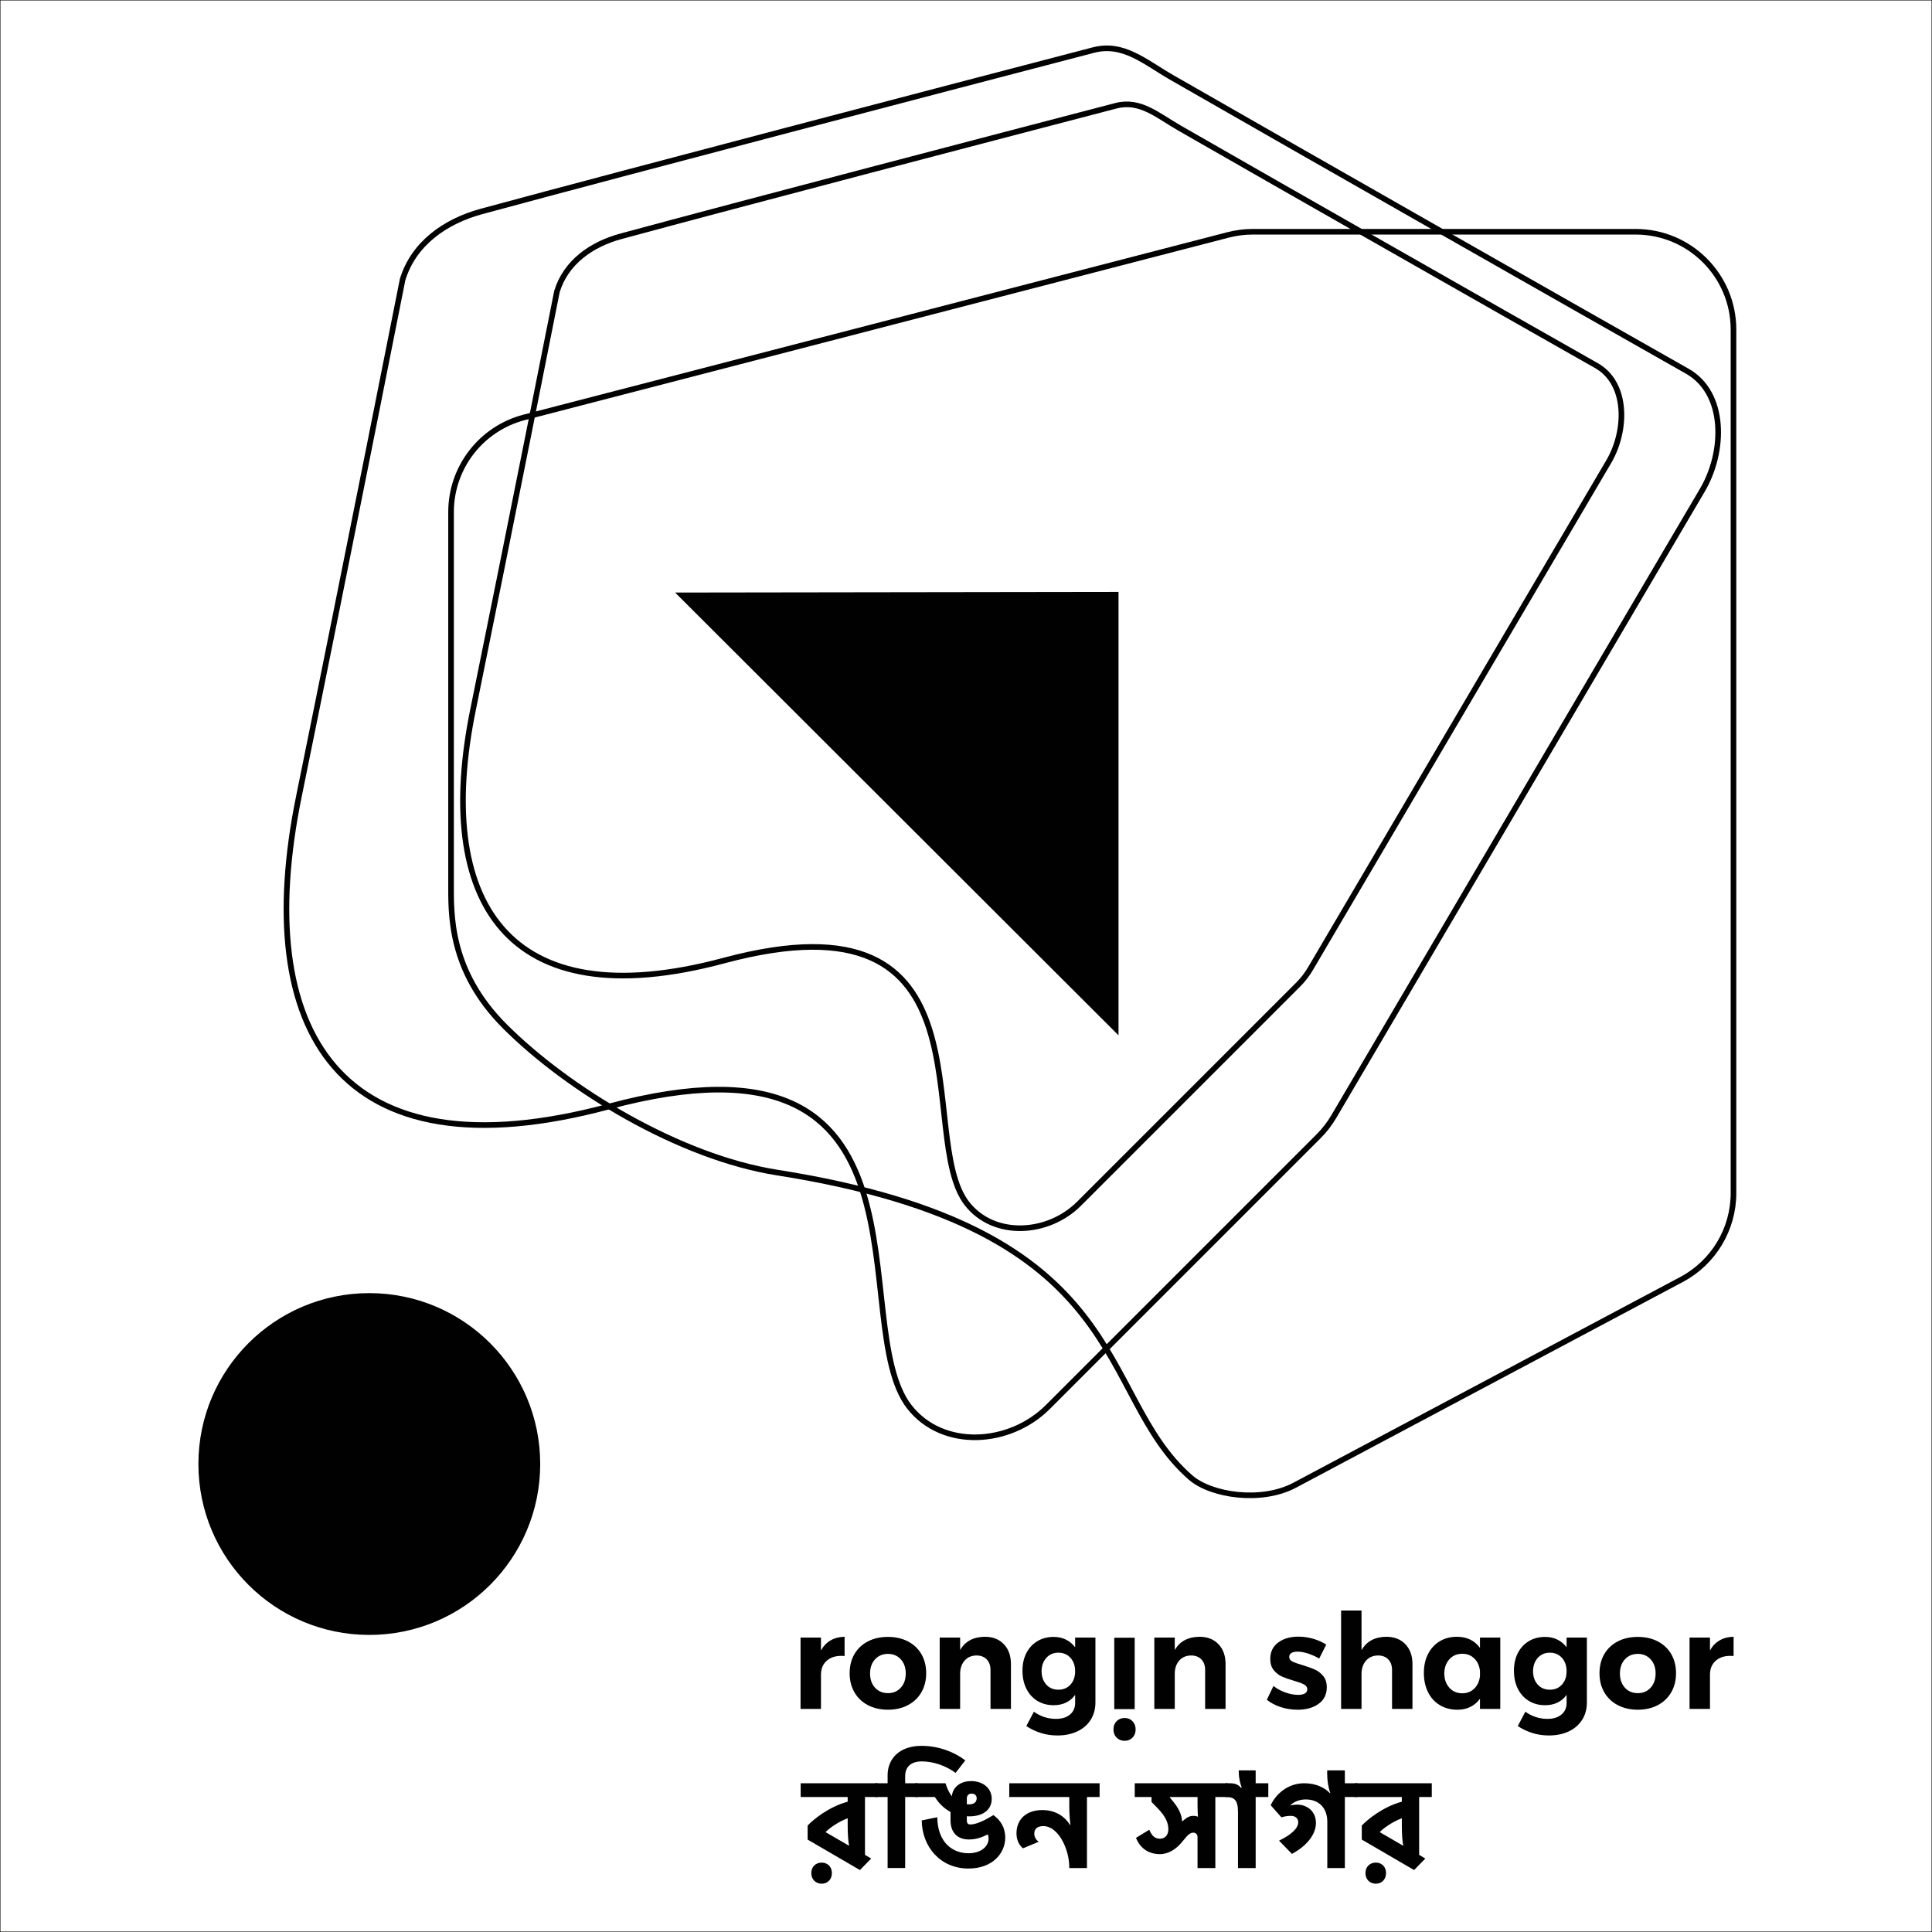
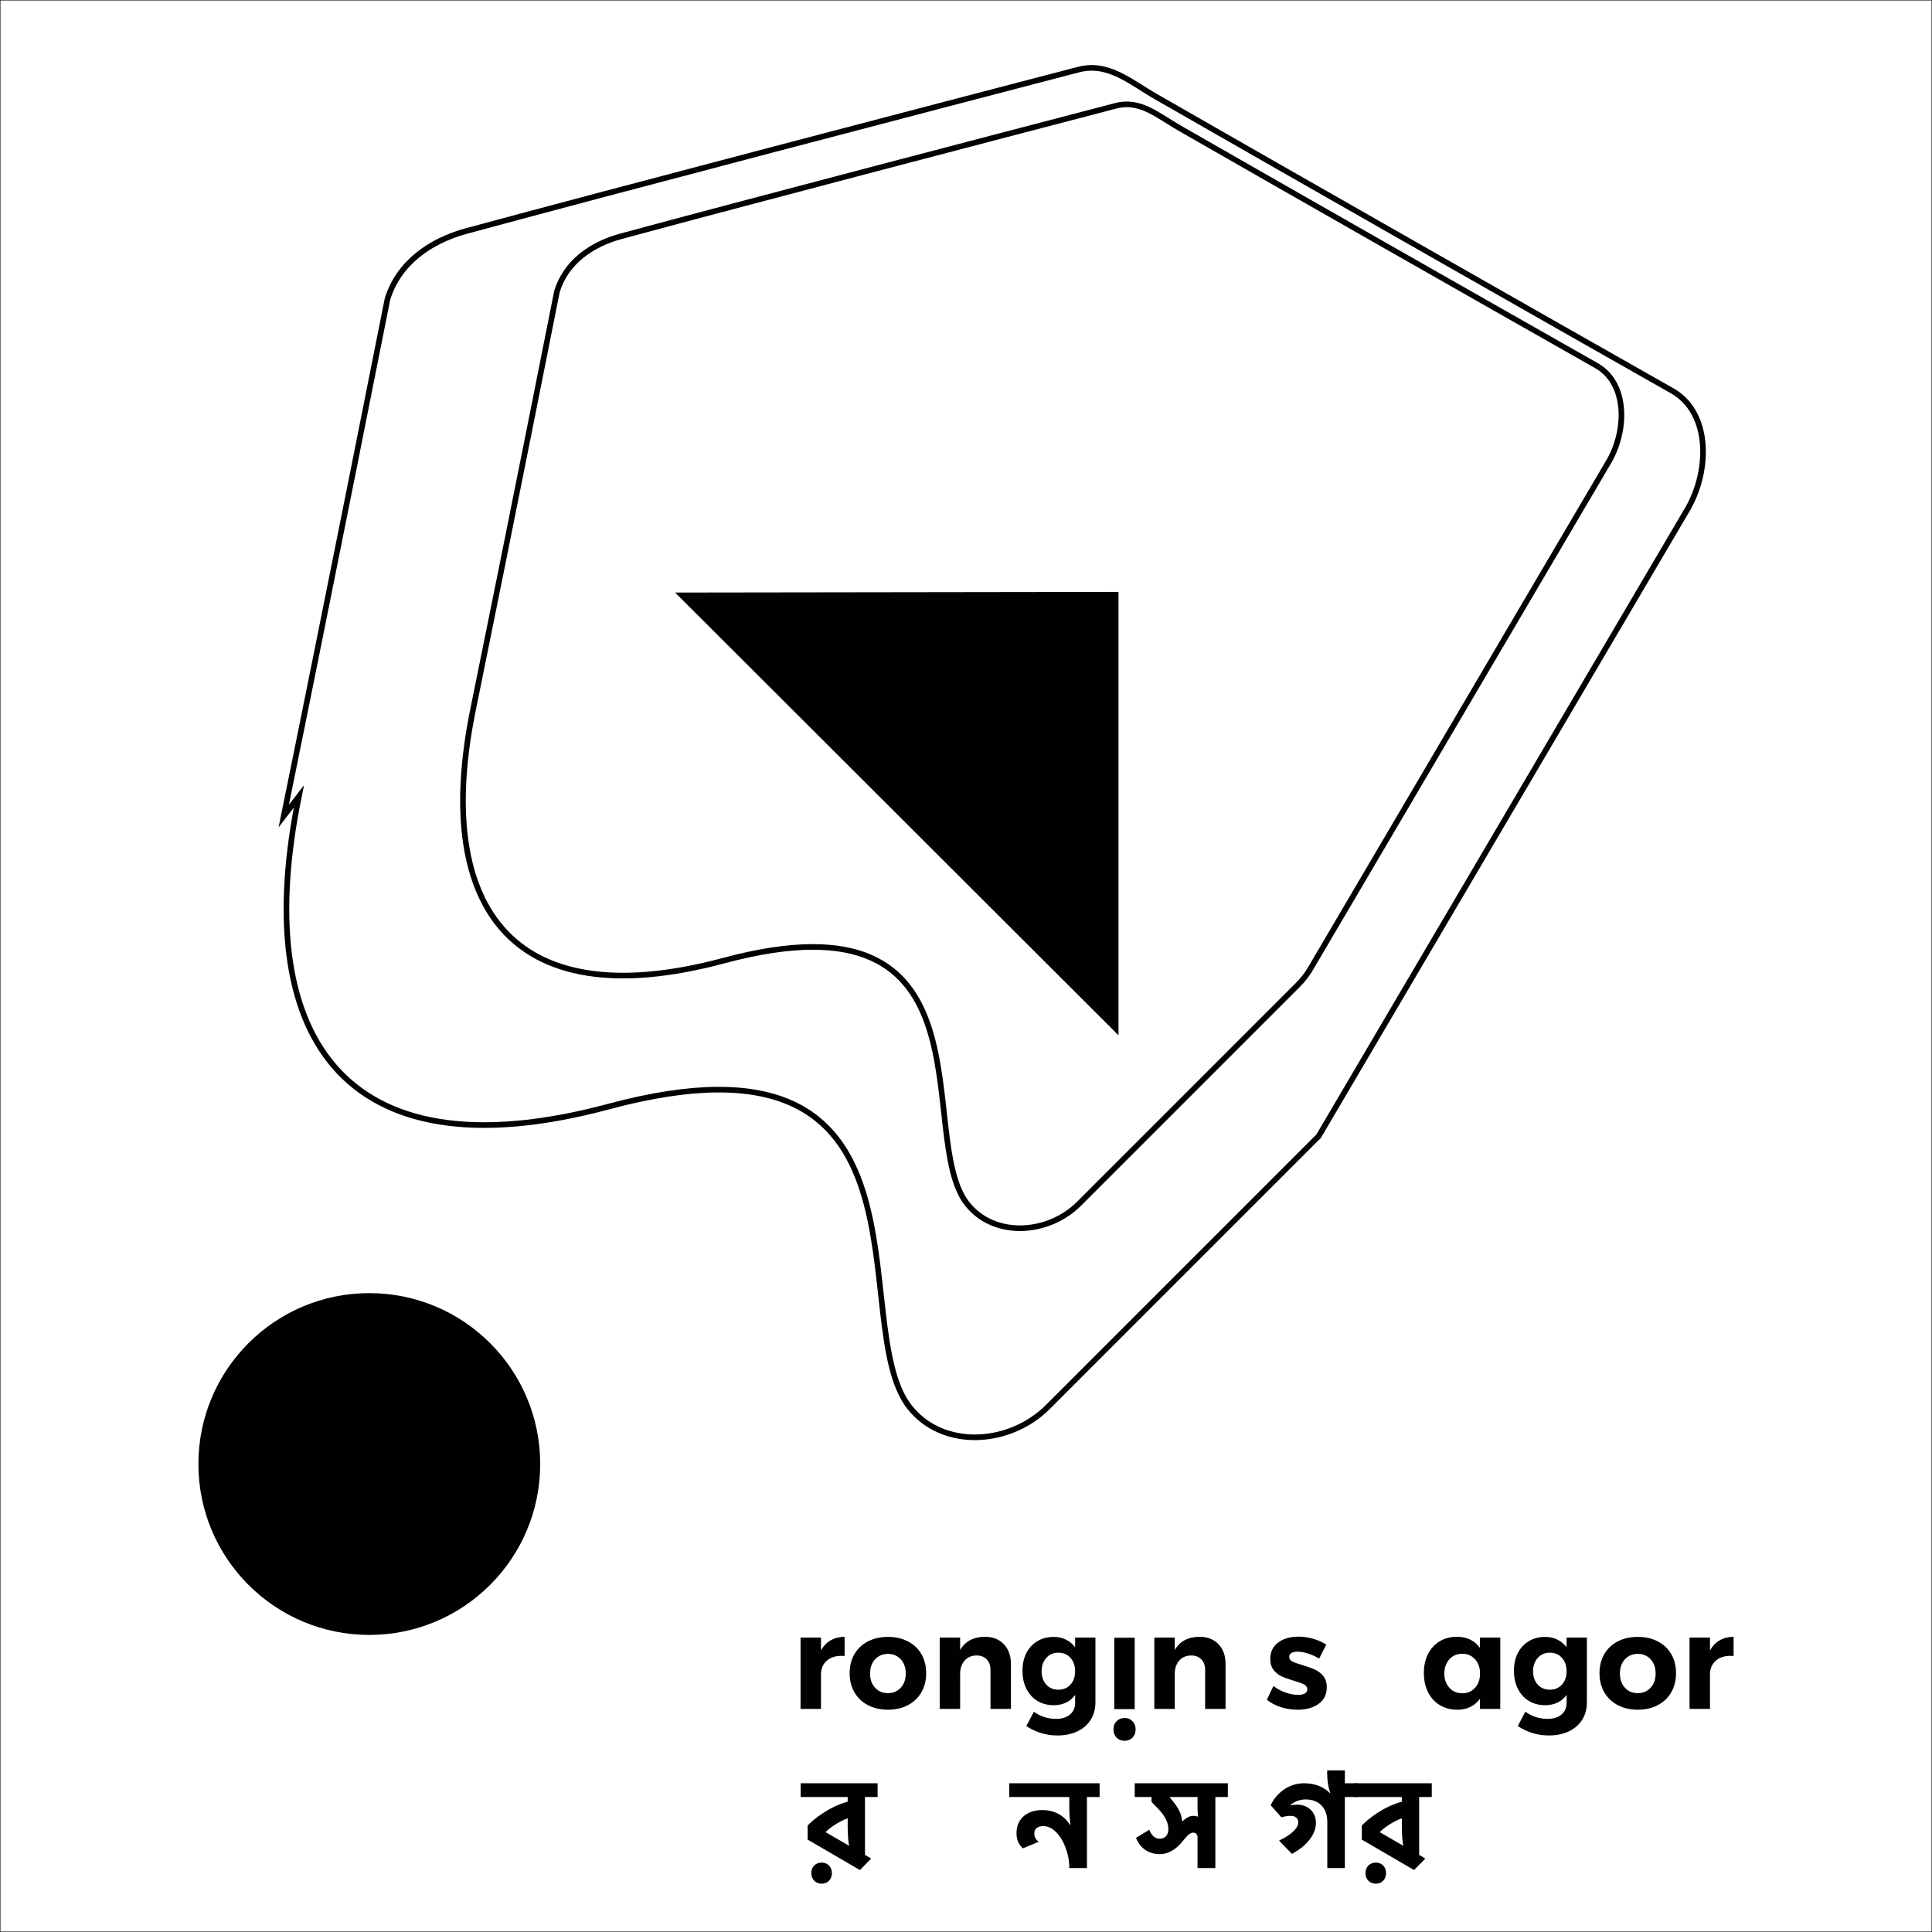
<svg xmlns="http://www.w3.org/2000/svg" id="Layer_1" viewBox="0 0 2000 2000">
  <rect x="0" y="0" width="2000" height="2000" fill="#808080" stroke="none" />
  <defs>
    <style>.cls-1{fill:#010101;}.cls-2{fill:#fff;stroke:#1d1d1b;}.cls-2,.cls-3{stroke-miterlimit:10;}.cls-3{fill:none;stroke:#010101;stroke-width:5.82px;}</style>
  </defs>
  <rect class="cls-2" width="2000" height="2000" />
  <g>
    <g>
      <g>
-         <path class="cls-3" d="m1271.38,243.16l-728.58,188.85c-44.67,11.58-75.87,51.89-75.87,98.04v383.41c0,32.16-2.33,91.01,55.65,148.99,65.17,65.17,180.48,135.42,282.14,151.42,373.16,58.74,327.46,228.54,427.81,315.71,21.31,18.51,73.27,26.24,107.7,7.93l400.54-213.02c33.06-17.58,53.73-51.98,53.73-89.42V341.2c0-55.94-45.35-101.28-101.28-101.28h-396.42c-8.57,0-17.11,1.09-25.41,3.24Z" />
-         <path class="cls-3" d="m309.41,824.47c-49.45,242.5,40.49,396.26,320.98,320.98,353.79-94.96,243.15,224.59,311.09,311.09,34.55,43.99,103.68,39.55,143.23,0l280.31-280.31c6.06-6.06,11.33-12.87,15.68-20.26l381.65-648.72c23.4-39.78,24.47-100.23-15.68-122.97-132.78-75.23-393.06-223.4-533.36-303.9-28.16-16.16-50.36-36.65-81.47-28.53-156.52,40.84-472.53,123.45-633.31,167.01-37.64,10.2-70.36,33.25-81.76,70.55,0,0-59.03,298.09-107.36,535.08Z" />
+         <path class="cls-3" d="m309.41,824.47c-49.45,242.5,40.49,396.26,320.98,320.98,353.79-94.96,243.15,224.59,311.09,311.09,34.55,43.99,103.68,39.55,143.23,0l280.31-280.31l381.65-648.72c23.4-39.78,24.47-100.23-15.68-122.97-132.78-75.23-393.06-223.4-533.36-303.9-28.16-16.16-50.36-36.65-81.47-28.53-156.52,40.84-472.53,123.45-633.31,167.01-37.64,10.2-70.36,33.25-81.76,70.55,0,0-59.03,298.09-107.36,535.08Z" />
        <path class="cls-3" d="m489.7,734.67c-40.02,196.21,32.76,320.62,259.71,259.71,286.26-76.83,196.74,181.73,251.71,251.71,27.96,35.59,83.89,32,115.9,0l226.81-226.81c4.91-4.91,9.17-10.41,12.69-16.39l308.8-524.9c18.93-32.18,19.8-81.1-12.69-99.5-107.44-60.87-318.04-180.76-431.56-245.89-22.78-13.07-40.75-29.66-65.92-23.09-126.65,33.05-382.33,99.89-512.43,135.13-30.46,8.25-56.93,26.9-66.15,57.08,0,0-47.76,241.19-86.87,432.95Z" />
      </g>
      <g>
        <circle class="cls-1" cx="382.3" cy="1515.55" r="176.92" />
        <path class="cls-1" d="m1157.88,612.76l-459.01.65,459.01,458.37v-459.01Z" />
      </g>
    </g>
    <g>
      <g>
        <path class="cls-1" d="m859.9,1698.08c4.12-2.38,8.93-3.61,14.42-3.71v19.91c-.73-.09-1.83-.14-3.3-.14-6.5,0-11.65,1.76-15.45,5.29-3.8,3.53-5.7,8.22-5.7,14.08v35.57h-21.15v-73.88h21.15v13.32c2.56-4.58,5.9-8.06,10.02-10.44Z" />
        <path class="cls-1" d="m939.89,1699.18c5.99,3.11,10.64,7.51,13.94,13.18,3.3,5.68,4.94,12.27,4.94,19.77s-1.65,13.98-4.94,19.7c-3.3,5.72-7.94,10.16-13.94,13.32-6,3.16-12.89,4.74-20.67,4.74s-14.81-1.58-20.8-4.74c-6-3.16-10.64-7.6-13.94-13.32-3.3-5.72-4.94-12.29-4.94-19.7s1.65-14.1,4.94-19.77c3.3-5.67,7.94-10.07,13.94-13.18,5.99-3.11,12.93-4.67,20.8-4.67s14.67,1.56,20.67,4.67Zm-34.05,18.54c-3.43,3.76-5.15,8.65-5.15,14.69s1.72,10.94,5.15,14.69c3.43,3.76,7.9,5.63,13.39,5.63s9.82-1.88,13.25-5.63c3.43-3.75,5.15-8.65,5.15-14.69s-1.72-10.94-5.15-14.69c-3.43-3.75-7.85-5.63-13.25-5.63s-9.96,1.88-13.39,5.63Z" />
        <path class="cls-1" d="m1039.17,1702.06c4.9,5.13,7.35,11.99,7.35,20.6v46.41h-21.15v-40.23c0-4.67-1.3-8.35-3.91-11.05-2.61-2.7-6.16-4.05-10.64-4.05-5.22.09-9.34,1.9-12.36,5.42-3.02,3.53-4.53,8.03-4.53,13.53v36.39h-21.15v-73.88h21.15v12.91c5.13-8.97,13.64-13.55,25.54-13.73,8.24,0,14.81,2.56,19.71,7.69Z" />
        <path class="cls-1" d="m1133.98,1695.2v67.01c0,6.96-1.65,13.02-4.94,18.2-3.3,5.17-7.92,9.15-13.87,11.95-5.95,2.79-12.82,4.19-20.6,4.19-6.04,0-11.79-.87-17.23-2.61-5.45-1.74-10.41-4.12-14.9-7.14l7.83-14.83c6.96,4.94,14.6,7.41,22.93,7.41,6.04,0,10.85-1.49,14.42-4.46,3.57-2.98,5.36-6.98,5.36-12.02v-8.38c-2.47,3.48-5.58,6.13-9.34,7.96-3.76,1.83-8.06,2.75-12.91,2.75-6.32,0-11.92-1.49-16.82-4.46-4.9-2.97-8.7-7.16-11.4-12.56-2.7-5.4-4.05-11.63-4.05-18.68s1.35-13.07,4.05-18.33c2.7-5.26,6.5-9.36,11.4-12.29,4.9-2.93,10.5-4.39,16.82-4.39,4.76,0,9.02.94,12.77,2.82,3.75,1.88,6.91,4.51,9.47,7.89v-10.02h21.01Zm-25.82,48.68c3.2-3.52,4.81-8.12,4.81-13.8s-1.6-10.3-4.81-13.87c-3.21-3.57-7.37-5.36-12.5-5.36s-9.29,1.79-12.5,5.36c-3.21,3.57-4.85,8.19-4.94,13.87.09,5.68,1.72,10.28,4.87,13.8,3.16,3.53,7.35,5.29,12.56,5.29s9.29-1.76,12.5-5.29Z" />
        <path class="cls-1" d="m1155.89,1798.78c-2.15-2.2-3.23-5.04-3.23-8.51s1.08-6.32,3.23-8.51c2.15-2.2,4.92-3.3,8.31-3.3s6.02,1.12,8.17,3.36c2.15,2.24,3.23,5.06,3.23,8.44s-1.07,6.32-3.23,8.51c-2.15,2.2-4.87,3.3-8.17,3.3s-6.16-1.1-8.31-3.3Zm18.74-29.52h-21.15v-73.88h21.15v73.88Z" />
        <path class="cls-1" d="m1261.35,1702.06c4.9,5.13,7.35,11.99,7.35,20.6v46.41h-21.15v-40.23c0-4.67-1.3-8.35-3.91-11.05-2.61-2.7-6.16-4.05-10.64-4.05-5.22.09-9.34,1.9-12.36,5.42-3.02,3.53-4.53,8.03-4.53,13.53v36.39h-21.15v-73.88h21.15v12.91c5.13-8.97,13.64-13.55,25.54-13.73,8.24,0,14.81,2.56,19.71,7.69Z" />
        <path class="cls-1" d="m1353.69,1711.61c-3.94-1.24-7.46-1.85-10.57-1.85-2.56,0-4.62.46-6.18,1.37-1.56.92-2.33,2.29-2.33,4.12,0,2.01,1.05,3.57,3.16,4.67,2.11,1.1,5.54,2.33,10.3,3.71,5.22,1.56,9.52,3.09,12.91,4.6,3.39,1.51,6.32,3.76,8.79,6.73,2.47,2.98,3.71,6.89,3.71,11.74,0,7.33-2.81,13.02-8.44,17.1-5.63,4.07-12.84,6.11-21.63,6.11-6.04,0-11.86-.89-17.44-2.68-5.58-1.79-10.44-4.32-14.56-7.62l6.87-14.28c3.75,2.93,7.94,5.2,12.56,6.8,4.62,1.6,8.99,2.4,13.11,2.4,2.84,0,5.1-.48,6.8-1.44,1.69-.96,2.54-2.4,2.54-4.33,0-2.1-1.08-3.75-3.23-4.94-2.15-1.19-5.61-2.47-10.37-3.85-5.04-1.46-9.22-2.93-12.56-4.39-3.34-1.46-6.2-3.68-8.58-6.66-2.38-2.97-3.57-6.84-3.57-11.6,0-7.32,2.75-13,8.24-17.03,5.49-4.03,12.45-6.04,20.87-6.04,5.03,0,10.07.71,15.11,2.13,5.03,1.42,9.61,3.46,13.73,6.11l-7.28,14.42c-4.03-2.29-8.01-4.05-11.95-5.29Z" />
-         <path class="cls-1" d="m1454.83,1702.06c4.9,5.13,7.35,11.99,7.35,20.6v46.41h-21.15v-40.23c0-4.67-1.3-8.35-3.91-11.05-2.61-2.7-6.16-4.05-10.64-4.05-5.22.09-9.36,1.9-12.43,5.42-3.07,3.53-4.6,8.03-4.6,13.53v36.39h-21.15v-101.89h21.15v41.06c5.13-9.06,13.64-13.68,25.54-13.87,8.33,0,14.94,2.56,19.84,7.69Z" />
        <path class="cls-1" d="m1553.08,1695.2v73.88h-21.01v-10.57c-2.66,3.66-5.95,6.48-9.89,8.45-3.94,1.97-8.38,2.95-13.32,2.95-6.96,0-13.07-1.58-18.33-4.74-5.27-3.16-9.34-7.62-12.22-13.39-2.88-5.77-4.33-12.4-4.33-19.91s1.42-13.94,4.26-19.57c2.84-5.63,6.84-10.02,12.02-13.18,5.17-3.16,11.14-4.74,17.92-4.74,10.34,0,18.31,3.85,23.89,11.54v-10.71h21.01Zm-26.85,52.73c3.34-3.3,5.29-7.64,5.84-13.04v-4.94c-.55-5.4-2.5-9.75-5.84-13.05-3.34-3.3-7.48-4.94-12.43-4.94-5.49,0-9.96,1.9-13.39,5.7-3.43,3.8-5.2,8.72-5.29,14.76.09,6.04,1.85,10.96,5.29,14.76,3.43,3.8,7.9,5.7,13.39,5.7,4.94,0,9.08-1.65,12.43-4.94Z" />
        <path class="cls-1" d="m1642.74,1695.2v67.01c0,6.96-1.65,13.02-4.94,18.2-3.3,5.17-7.92,9.15-13.87,11.95-5.95,2.79-12.82,4.19-20.6,4.19-6.04,0-11.79-.87-17.23-2.61-5.45-1.74-10.41-4.12-14.9-7.14l7.83-14.83c6.96,4.94,14.6,7.41,22.93,7.41,6.04,0,10.85-1.49,14.42-4.46,3.57-2.98,5.36-6.98,5.36-12.02v-8.38c-2.47,3.48-5.58,6.13-9.34,7.96-3.76,1.83-8.06,2.75-12.91,2.75-6.32,0-11.92-1.49-16.82-4.46-4.9-2.97-8.7-7.16-11.4-12.56-2.7-5.4-4.05-11.63-4.05-18.68s1.35-13.07,4.05-18.33c2.7-5.26,6.5-9.36,11.4-12.29,4.9-2.93,10.5-4.39,16.82-4.39,4.76,0,9.02.94,12.77,2.82,3.75,1.88,6.91,4.51,9.47,7.89v-10.02h21.01Zm-25.82,48.68c3.2-3.52,4.81-8.12,4.81-13.8s-1.6-10.3-4.81-13.87c-3.21-3.57-7.37-5.36-12.5-5.36s-9.29,1.79-12.5,5.36c-3.21,3.57-4.85,8.19-4.94,13.87.09,5.68,1.72,10.28,4.87,13.8,3.16,3.53,7.35,5.29,12.56,5.29s9.29-1.76,12.5-5.29Z" />
        <path class="cls-1" d="m1716.14,1699.18c5.99,3.11,10.64,7.51,13.94,13.18,3.3,5.68,4.94,12.27,4.94,19.77s-1.65,13.98-4.94,19.7c-3.3,5.72-7.94,10.16-13.94,13.32-6,3.16-12.89,4.74-20.67,4.74s-14.81-1.58-20.8-4.74c-6-3.16-10.64-7.6-13.94-13.32-3.3-5.72-4.94-12.29-4.94-19.7s1.65-14.1,4.94-19.77c3.3-5.67,7.94-10.07,13.94-13.18,5.99-3.11,12.93-4.67,20.8-4.67s14.67,1.56,20.67,4.67Zm-34.05,18.54c-3.43,3.76-5.15,8.65-5.15,14.69s1.72,10.94,5.15,14.69c3.43,3.76,7.9,5.63,13.39,5.63s9.82-1.88,13.25-5.63c3.43-3.75,5.15-8.65,5.15-14.69s-1.72-10.94-5.15-14.69c-3.43-3.75-7.85-5.63-13.25-5.63s-9.96,1.88-13.39,5.63Z" />
        <path class="cls-1" d="m1780.2,1698.08c4.12-2.38,8.93-3.61,14.42-3.71v19.91c-.73-.09-1.83-.14-3.3-.14-6.5,0-11.65,1.76-15.45,5.29-3.8,3.53-5.7,8.22-5.7,14.08v35.57h-21.15v-73.88h21.15v13.32c2.56-4.58,5.9-8.06,10.02-10.44Z" />
      </g>
      <g>
        <path class="cls-1" d="m877.52,1860.27h-48.66v-14.26h79.65v14.26h-13.08v59.9l6.41,3.79-11.64,11.9-54.15-31.52v-14.52c5.75-6.15,21.71-19.36,41.46-24.72v-4.84Zm-37.67,78.74c0,6.67,4.71,10.99,10.73,10.99s10.59-4.32,10.59-10.99-4.58-10.86-10.59-10.86-10.73,4.19-10.73,10.86Zm37.67-56.76c-10.73,4.05-20.01,11.12-22.89,14.39l23.94,13.86h.52c-1.05-3.27-1.57-12.43-1.57-20.4v-7.85Z" />
-         <path class="cls-1" d="m989.22,1835.29c-10.59-7.85-23.67-11.9-34.92-11.9s-17.27,5.62-17.27,15.3v7.32h13.08v14.26h-13.08v73.51h-18.18v-73.51h-13.08v-14.26h13.08v-8.37c0-17,12.29-30.34,35.05-30.34,18.57,0,34.53,6.8,45.39,15.04l-10.07,12.95Z" />
-         <path class="cls-1" d="m954.17,1884.47l16.09-3.27c.39,26.94,16.61,37.28,32.31,37.28,13.21,0,20.8-7.32,20.8-15.04,0-2.22-.39-3.53-.92-4.45-5.49,2.75-11.38,5.23-19.36,5.23-12.69,0-19.1-7.98-19.1-19.75v-8.76c-6.67-3.53-12.03-8.89-16.22-15.43h-20.4v-14.26h31.39c1.57,4.97,3.66,9.81,6.67,13.47.39-7.98,7.32-15.7,19.88-15.7s21.32,7.59,21.32,18.31c0,11.64-9.42,18.18-23.15,18.18-.92,0-1.7,0-2.62-.13v4.32c0,2.88,1.18,4.19,3.4,4.19,3.27,0,9.68-.78,24.07-9.68,7.06,4.84,12.29,12.69,12.29,23.28,0,16.61-13.6,32.04-38.06,32.04-29.56,0-48.13-23.02-48.39-49.83Zm46.69-16.74c.78.13,1.57.13,2.35.13,5.36,0,7.85-2.48,7.85-6.41,0-2.75-1.96-4.71-5.23-4.71-3.01,0-4.97,1.83-4.97,5.1v5.89Z" />
        <path class="cls-1" d="m1058.93,1913.38c-3.92-3.4-6.67-8.5-6.67-15.43,0-15.56,11.25-24.2,26.68-24.2,12.03,0,22.37,5.23,28.64,15.3l.52-.13c-.65-4.84-1.18-11.51-1.18-18.44v-10.2h-62.13v-14.26h93.52v14.26h-13.08v73.51h-18.31v-.78c0-18.7-11.25-42.64-26.94-42.64-5.49,0-9.29,2.48-9.29,7.72,0,3.79,1.96,6.67,4.58,8.5l-16.35,6.8Z" />
        <path class="cls-1" d="m1175.99,1902.52l13.73-8.37c2.09,4.71,4.71,9.29,10.99,9.29,5.75,0,8.76-4.32,8.76-9.68,0-9.68-6.02-16.74-12.43-23.28l-4.97-5.1v-5.1h-17.4v-14.26h96.4v14.26h-12.95v73.51h-18.44v-31.91c0-2.88-1.7-4.71-4.45-4.71-4.84,0-8.11,5.89-13.34,11.64-6.02,6.67-13.6,10.59-21.06,10.59-14,0-21.71-8.5-24.85-16.87Zm63.7-33.48v-8.76h-28.64v.52l3.66,4.45c4.45,5.49,6.93,10.2,8.11,14.65.52,1.96.78,3.92.92,5.76,2.75-2.49,6.67-5.89,11.25-5.89,2.22,0,3.53.26,5.1.92-.26-3.01-.39-9.68-.39-11.64Z" />
-         <path class="cls-1" d="m1282.33,1832.68h17.53v13.34h13.08v14.26h-13.08v73.51h-18.31v-58.2c0-12.82-4.32-15.3-12.56-15.3h-.52v-14.26h5.36c6.02,0,9.16,2.62,10.73,4.58h.92c-1.83-4.84-3.14-10.46-3.14-16.61v-1.31Z" />
        <path class="cls-1" d="m1392.2,1832.68v13.34h13.08v14.26h-13.08v73.51h-18.18v-47.74c0-15.17-9.29-23.28-22.37-23.28-6.67,0-12.56,2.62-16.22,6.28,2.35-.65,5.1-.92,7.46-.92,9.29,0,19.36,6.15,19.36,18.96,0,12.03-9.68,23.94-24.85,32.05l-13.34-13.73c12.56-6.02,19.88-12.69,19.88-19.1,0-3.4-2.49-6.54-7.59-6.54-3.4,0-6.8.52-9.81,1.57l-11.12-12.56c5.36-11.77,17.92-22.76,34.66-22.76,12.16,0,21.32,4.58,26.55,10.2h.52c-2.22-6.15-3.27-13.34-3.27-20.4v-3.14h18.31Z" />
        <path class="cls-1" d="m1451.18,1860.27h-48.66v-14.26h79.65v14.26h-13.08v59.9l6.41,3.79-11.64,11.9-54.15-31.52v-14.52c5.75-6.15,21.71-19.36,41.46-24.72v-4.84Zm-37.67,78.74c0,6.67,4.71,10.99,10.73,10.99s10.59-4.32,10.59-10.99-4.58-10.86-10.59-10.86-10.73,4.19-10.73,10.86Zm37.67-56.76c-10.73,4.05-20.01,11.12-22.89,14.39l23.94,13.86h.52c-1.05-3.27-1.57-12.43-1.57-20.4v-7.85Z" />
      </g>
    </g>
  </g>
</svg>